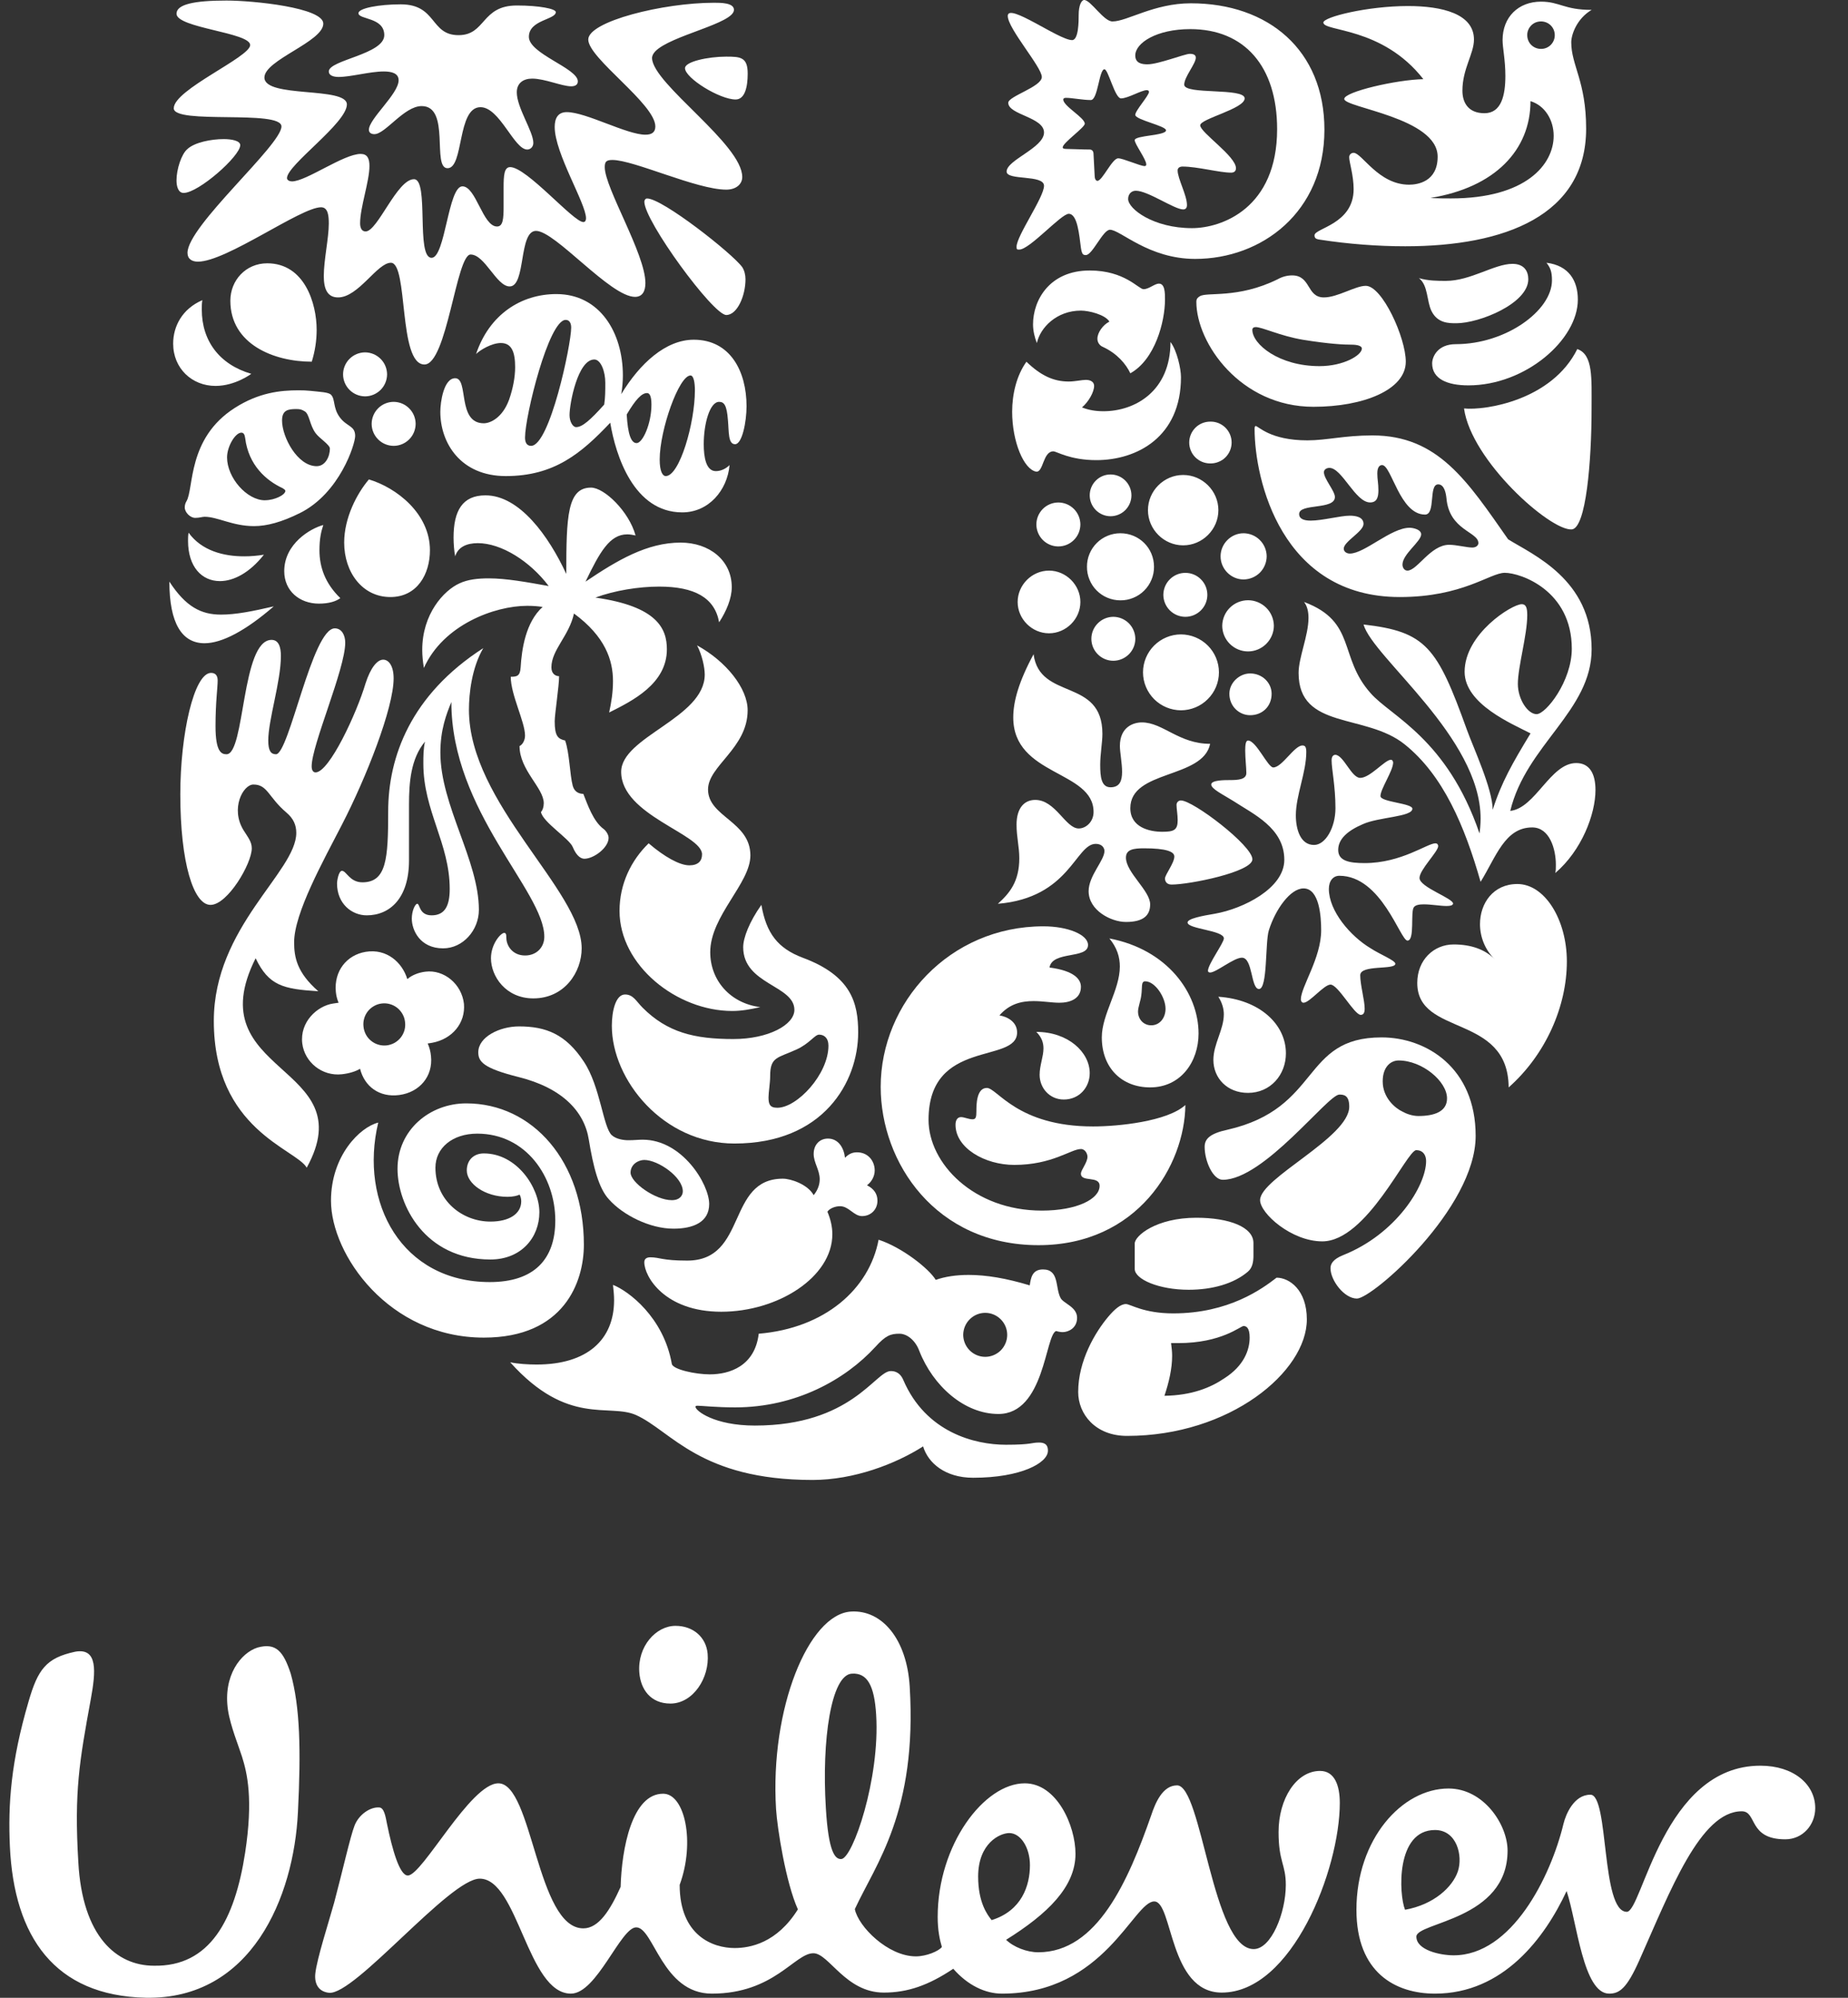
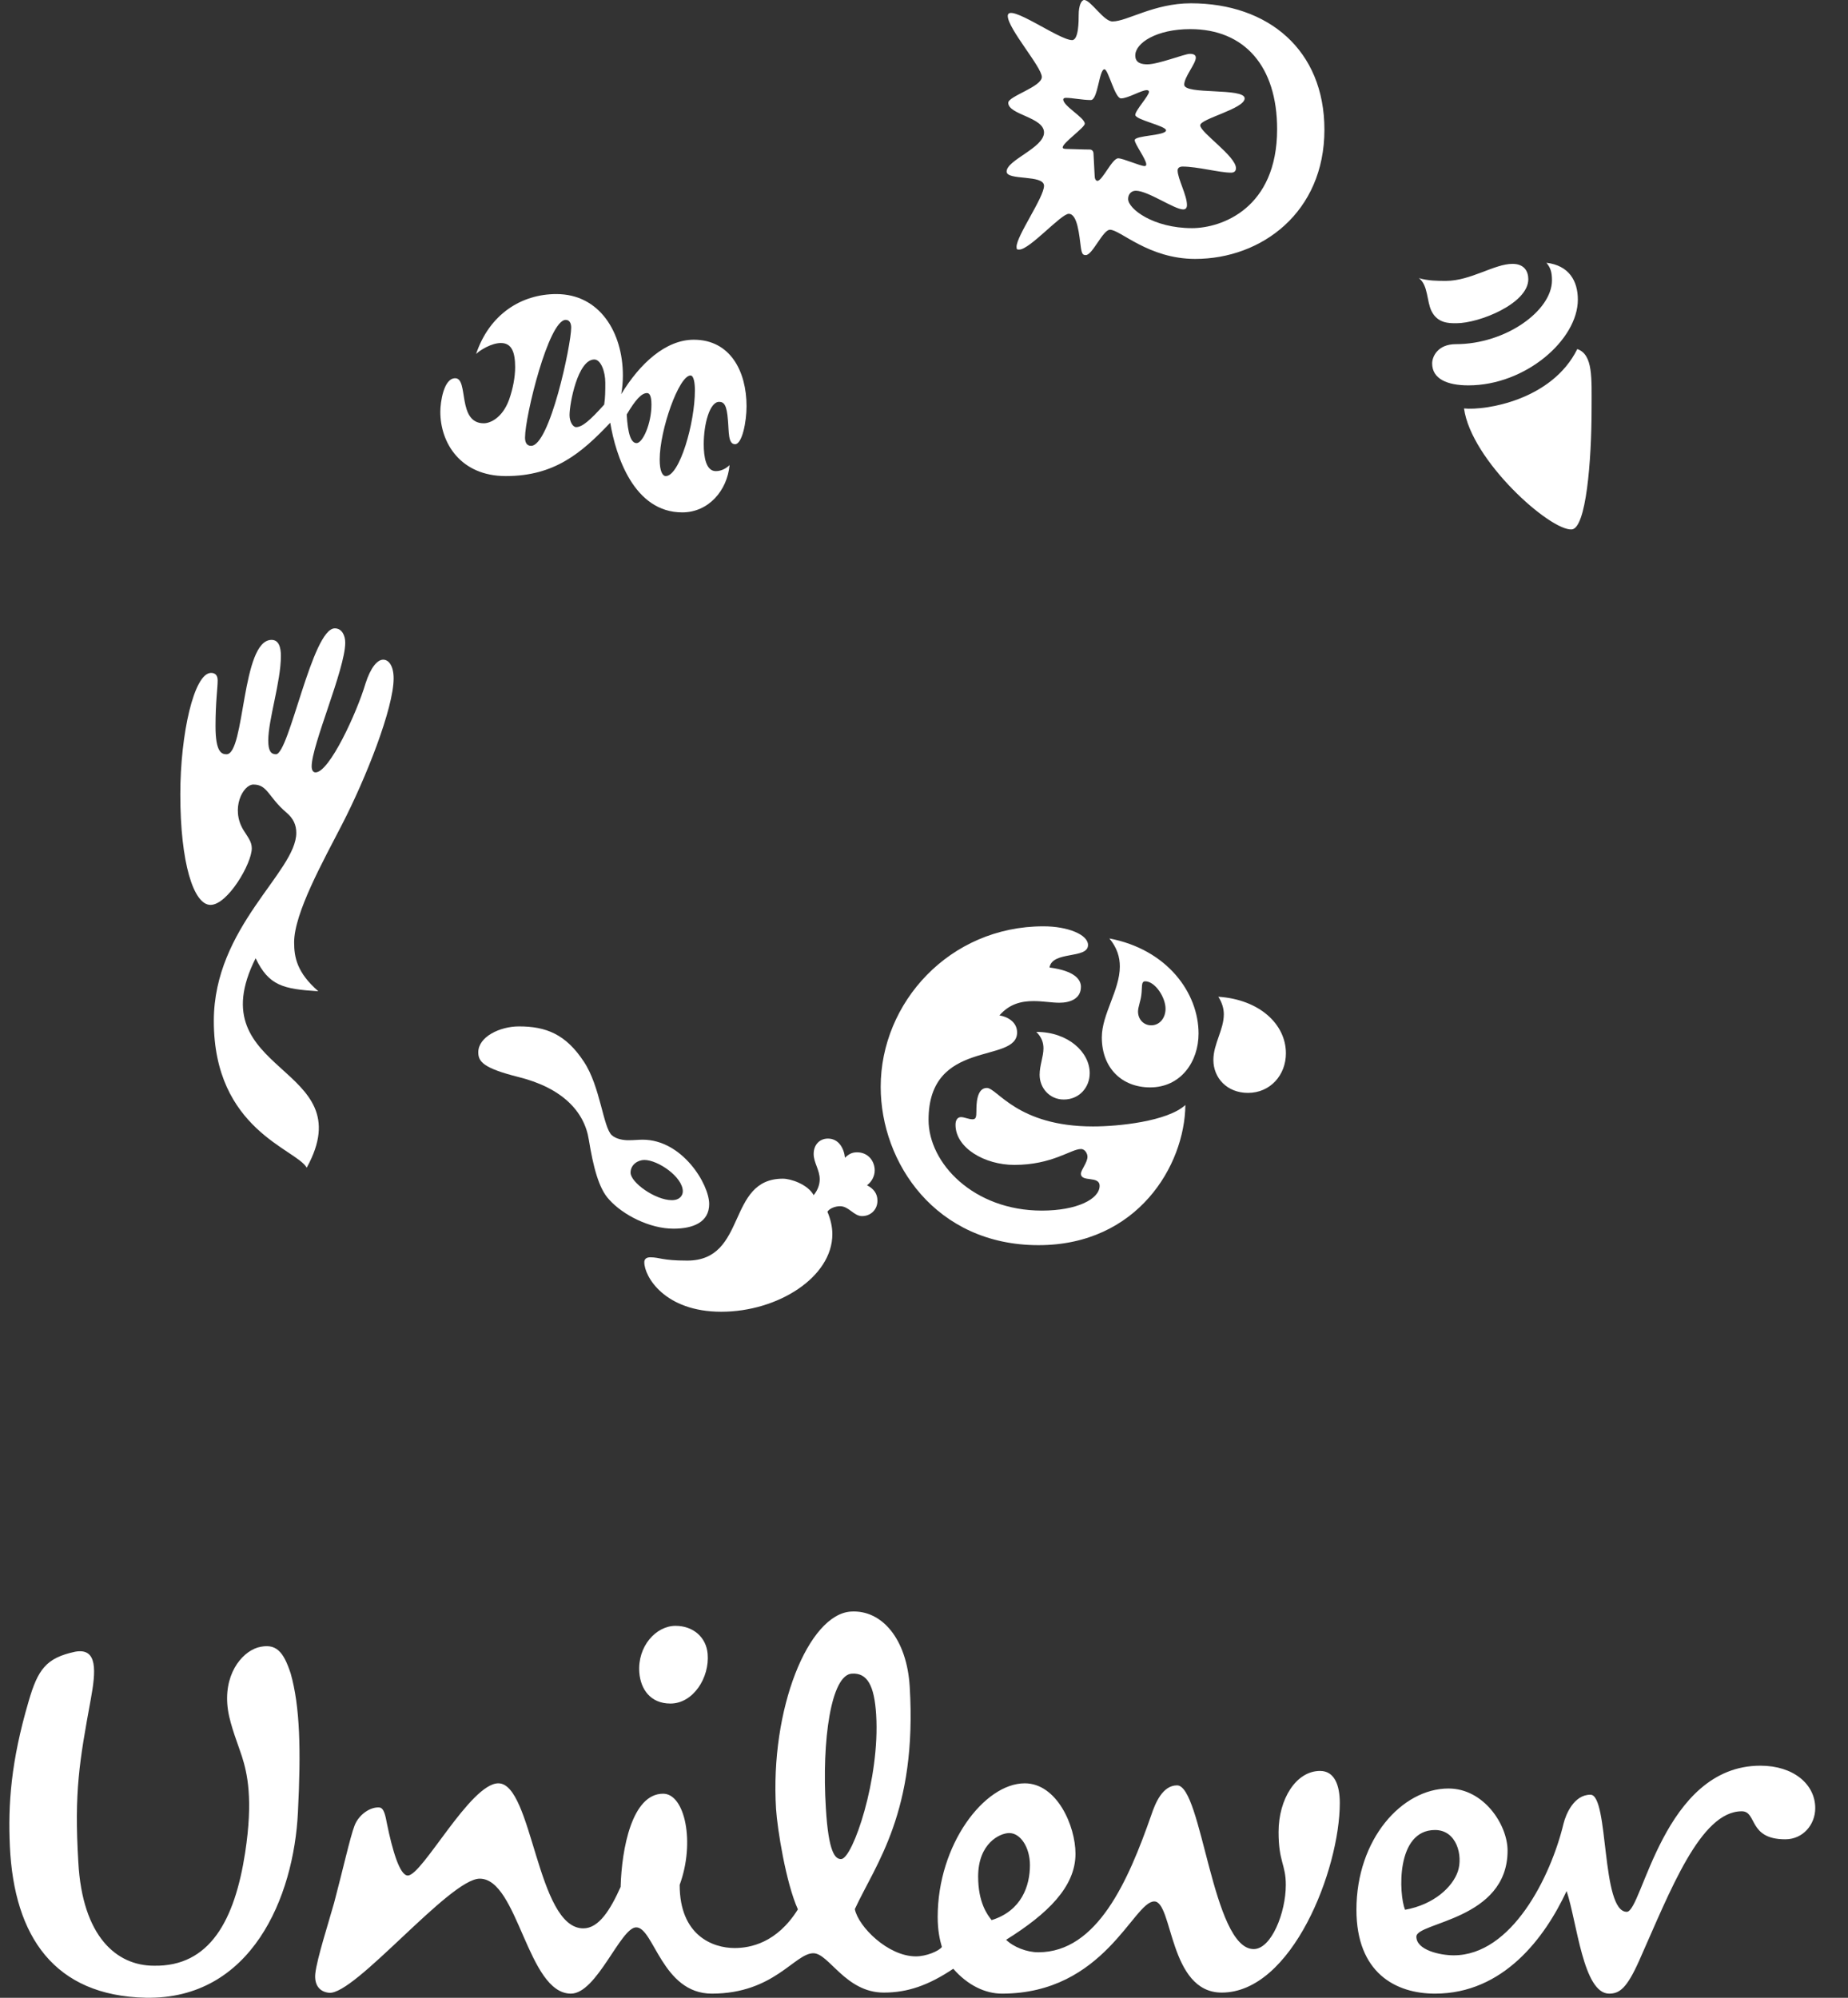
<svg xmlns="http://www.w3.org/2000/svg" width="37" height="40" viewBox="0 0 37 40" fill="none">
  <rect x="0" y="0" width="37" height="40" fill="#333333" stroke="none" />
  <path d="M14.708 39.004C15.019 39.004 15.554 38.904 15.975 38.23C15.734 37.695 15.563 36.615 15.538 36.222C15.414 34.211 16.189 32.319 17.038 32.267C17.659 32.229 18.157 32.818 18.214 33.771C18.366 36.277 17.532 37.323 17.115 38.225C17.185 38.575 17.778 39.171 18.338 39.171C18.545 39.171 18.795 39.067 18.858 38.983C18.816 38.839 18.774 38.652 18.774 38.382C18.774 36.93 19.708 35.706 20.517 35.706C21.16 35.706 21.533 36.556 21.533 37.117C21.533 37.78 20.973 38.321 20.144 38.839C20.29 38.983 20.558 39.089 20.787 39.089C21.97 39.089 22.59 37.657 23.048 36.349C23.131 36.099 23.277 35.747 23.567 35.747C24.065 35.747 24.273 39.025 25.101 39.025C25.454 39.025 25.744 38.298 25.744 37.739C25.744 37.325 25.599 37.283 25.599 36.681C25.599 36.018 25.952 35.458 26.43 35.458C26.72 35.458 26.825 35.747 26.825 36.099C26.825 37.427 25.87 39.896 24.461 39.896C23.401 39.896 23.484 38.071 23.11 38.071C22.694 38.071 22.113 39.917 20.061 39.917C19.727 39.917 19.376 39.751 19.086 39.419C18.588 39.752 18.172 39.896 17.695 39.896C16.928 39.896 16.596 39.108 16.285 39.108C15.911 39.108 15.498 39.917 14.252 39.917C13.256 39.917 13.09 38.59 12.738 38.59C12.426 38.59 11.95 39.917 11.431 39.917C10.559 39.917 10.373 37.615 9.605 37.615C9.003 37.615 7.102 39.953 6.587 39.9C6.379 39.878 6.292 39.723 6.313 39.516C6.342 39.229 6.589 38.461 6.69 38.097C6.858 37.466 7.012 36.775 7.098 36.554C7.183 36.332 7.414 36.173 7.598 36.19C7.692 36.199 7.72 36.373 7.748 36.516C7.853 37.029 8 37.552 8.165 37.552C8.456 37.552 9.418 35.706 9.978 35.706C10.664 35.706 10.746 38.61 11.679 38.61C11.991 38.61 12.22 38.238 12.426 37.78C12.447 37.011 12.655 35.914 13.277 35.914C13.713 35.914 13.921 36.888 13.608 37.739C13.608 38.755 14.272 39.004 14.708 39.004M31.304 36.515C31.047 37.582 30.267 39.15 29.104 39.15C28.835 39.15 28.358 39.046 28.358 38.776C28.358 38.485 30.184 38.445 30.184 37.054C30.184 36.536 29.708 35.81 29.002 35.81C28.068 35.81 27.158 36.827 27.158 38.237C27.158 39.502 27.944 39.917 28.731 39.917C30.102 39.917 30.931 38.796 31.366 37.863C31.575 38.485 31.697 39.917 32.218 39.917C32.424 39.917 32.571 39.813 32.82 39.254C33.44 37.863 34.043 36.266 34.873 36.266C35.184 36.266 34.998 36.827 35.744 36.827C36.096 36.827 36.344 36.536 36.344 36.203C36.344 35.725 35.909 35.353 35.246 35.353C33.296 35.353 32.882 38.279 32.571 38.279C32.051 38.279 32.218 35.934 31.843 35.934C31.511 35.934 31.349 36.33 31.304 36.515ZM17.542 34.331C17.506 33.751 17.366 33.49 17.055 33.51C16.641 33.535 16.45 34.836 16.535 36.202C16.588 37.093 16.721 37.23 16.845 37.222C17.073 37.209 17.622 35.615 17.542 34.331M14.168 33.112C14.139 32.78 13.878 32.553 13.525 32.553C13.132 32.553 12.761 32.966 12.8 33.486C12.826 33.827 13.028 34.109 13.423 34.109C13.879 34.109 14.21 33.59 14.168 33.112ZM20.621 37.344C20.621 36.992 20.434 36.702 20.207 36.702C20.018 36.702 19.584 36.908 19.584 37.573C19.584 38.093 19.769 38.34 19.854 38.445C20.454 38.258 20.621 37.759 20.621 37.344ZM28.731 36.641C29.168 36.641 29.293 37.157 29.189 37.469C29.084 37.78 28.712 38.134 28.131 38.238C28.006 37.926 27.944 36.641 28.731 36.641ZM4.844 35.168C4.785 34.979 4.612 34.555 4.565 34.242C4.461 33.549 4.824 33.093 5.156 32.988C5.53 32.884 5.676 33.071 5.82 33.507C6.007 34.171 6.028 35.041 5.965 36.286C5.883 37.988 5.032 40.042 2.916 39.999C1.09 39.959 0.282 38.776 0.198 36.971C0.159 36.121 0.219 35.271 0.572 34.068C0.758 33.424 0.925 33.195 1.505 33.071C1.961 32.988 1.92 33.464 1.817 34.026C1.589 35.271 1.484 35.872 1.568 37.283C1.649 38.776 2.335 39.358 3.082 39.358C4.202 39.379 4.7 38.445 4.908 37.096C5.073 36.018 4.949 35.499 4.844 35.168ZM29.312 8.178C29.456 9.224 31.04 10.633 31.47 10.6C31.756 10.575 31.866 9.235 31.866 8.178C31.866 7.573 31.899 7.099 31.58 6.989C31.073 8.013 29.742 8.222 29.312 8.178ZM29.4 7.716C30.544 7.716 31.591 6.802 31.591 5.999C31.591 5.624 31.414 5.316 30.963 5.261C31.04 5.36 31.073 5.437 31.073 5.613C31.073 6.219 30.15 6.891 29.147 6.891C28.784 6.891 28.674 7.143 28.674 7.276C28.674 7.584 28.971 7.716 29.4 7.716ZM29.158 6.472C29.004 6.472 28.784 6.472 28.662 6.23C28.563 6.032 28.596 5.712 28.409 5.569C28.596 5.624 28.794 5.624 28.949 5.624C29.445 5.624 29.919 5.283 30.282 5.283C30.522 5.283 30.599 5.437 30.599 5.591C30.599 6.076 29.621 6.472 29.158 6.472ZM4.535 15.102C4.908 15.102 4.831 12.812 5.437 12.812C5.58 12.812 5.624 12.956 5.624 13.132C5.624 13.649 5.371 14.409 5.371 14.827C5.371 15.036 5.426 15.102 5.525 15.102C5.789 15.102 6.251 12.581 6.703 12.581C6.846 12.581 6.912 12.724 6.912 12.868C6.912 13.396 6.24 14.915 6.24 15.344C6.24 15.41 6.263 15.465 6.318 15.465C6.593 15.465 7.143 14.277 7.319 13.682C7.418 13.374 7.551 13.208 7.672 13.208C7.782 13.208 7.881 13.33 7.881 13.583C7.881 14.177 7.33 15.575 6.846 16.512C6.472 17.238 5.889 18.283 5.889 18.867C5.889 19.164 5.943 19.472 6.373 19.847C5.668 19.803 5.382 19.736 5.118 19.186C3.94 21.531 7.286 21.299 6.141 23.38C5.932 23.006 4.281 22.621 4.281 20.441C4.281 18.558 5.932 17.458 5.932 16.676C5.932 16.523 5.878 16.39 5.734 16.269C5.371 15.96 5.359 15.708 5.074 15.708C4.864 15.708 4.611 16.192 4.875 16.621C4.964 16.765 5.041 16.852 5.041 16.985C5.041 17.293 4.556 18.118 4.215 18.118C3.874 18.118 3.61 17.271 3.61 15.905C3.61 14.695 3.885 13.473 4.226 13.473C4.325 13.473 4.358 13.539 4.358 13.627C4.358 13.77 4.315 14.056 4.315 14.54C4.315 15.058 4.435 15.102 4.535 15.102Z" fill="white" />
-   <path d="M7.342 18.327C7.805 18.327 8.189 17.986 8.189 17.227V16.104C8.189 15.675 8.223 15.19 8.509 14.849C8.476 14.992 8.476 15.146 8.476 15.289C8.476 16.236 9.004 16.886 9.004 17.799C9.004 18.14 8.905 18.327 8.642 18.327C8.388 18.327 8.41 18.096 8.355 18.096C8.311 18.096 8.245 18.239 8.245 18.393C8.245 18.625 8.41 18.988 8.872 18.988C9.269 18.988 9.588 18.625 9.588 18.217C9.588 17.227 8.817 16.126 8.817 15.069C8.817 14.607 8.938 14.298 9.037 14.056C9.037 16.247 10.898 17.843 10.898 18.756C10.898 18.966 10.744 19.131 10.513 19.131C10.259 19.131 10.138 18.932 10.138 18.778C10.138 18.701 10.127 18.679 10.094 18.679C10.028 18.679 9.83 18.899 9.83 19.186C9.83 19.549 10.127 19.99 10.678 19.99C11.305 19.99 11.646 19.461 11.646 18.988C11.646 17.832 9.389 16.082 9.389 14.21C9.389 13.891 9.444 13.374 9.676 12.977C8.222 13.913 7.772 15.157 7.772 16.247C7.772 17.194 7.739 17.666 7.255 17.666C7.001 17.666 6.935 17.436 6.847 17.436C6.78 17.436 6.748 17.634 6.748 17.689C6.748 18.096 7.045 18.327 7.342 18.327ZM26.419 7.331C26.904 7.331 27.267 7.111 27.267 6.978C27.267 6.935 27.201 6.901 27.058 6.901C26.915 6.901 26.628 6.89 26.088 6.803C25.625 6.725 25.273 6.549 25.14 6.549C25.097 6.549 25.074 6.571 25.074 6.604C25.074 6.89 25.604 7.331 26.419 7.331ZM24.02 5.933C24.159 5.839 24.779 5.988 25.582 5.591C25.669 5.542 25.767 5.515 25.868 5.514C26.254 5.514 26.154 5.955 26.507 5.955C26.782 5.955 27.135 5.723 27.345 5.723C27.673 5.723 28.146 6.758 28.146 7.242C28.146 7.804 27.3 8.145 26.298 8.145C24.835 8.145 23.953 6.869 23.953 6.043C23.953 5.977 23.986 5.955 24.02 5.933ZM7.573 22.477C7.21 22.565 6.627 23.137 6.627 24.041C6.627 25.119 7.783 26.782 9.687 26.782C11.293 26.782 11.69 25.67 11.69 24.921C11.69 23.259 10.667 22.092 9.335 22.092C8.608 22.092 7.959 22.621 7.959 23.402C7.959 24.129 8.509 25.218 9.819 25.218C10.436 25.218 10.799 24.778 10.799 24.272C10.799 23.776 10.347 23.094 9.687 23.094C9.488 23.094 9.346 23.225 9.346 23.435C9.346 23.699 9.709 23.963 10.16 23.963C10.27 23.963 10.358 23.942 10.403 23.919C10.424 23.953 10.436 24.008 10.436 24.052C10.436 24.305 10.193 24.459 9.819 24.459C9.258 24.459 8.718 24.041 8.718 23.379C8.718 22.984 9.059 22.698 9.555 22.698C10.535 22.698 11.118 23.567 11.118 24.437C11.118 25.218 10.689 25.67 9.808 25.67C8.047 25.67 7.188 24.085 7.573 22.477ZM19.285 26.727C19.286 26.843 19.332 26.955 19.415 27.038C19.497 27.12 19.609 27.167 19.726 27.167C19.842 27.167 19.954 27.12 20.037 27.038C20.119 26.955 20.166 26.843 20.166 26.727C20.166 26.61 20.119 26.498 20.037 26.416C19.954 26.333 19.842 26.286 19.726 26.286C19.609 26.286 19.497 26.333 19.415 26.416C19.332 26.498 19.286 26.61 19.285 26.727M20.139 28.927C20.666 28.927 20.639 28.883 20.805 28.883C20.97 28.883 20.981 28.982 20.981 29.048C20.981 29.291 20.441 29.588 19.484 29.588C18.922 29.588 18.581 29.291 18.482 28.96C17.932 29.312 17.095 29.632 16.269 29.632C14.013 29.632 13.441 28.651 12.736 28.333C12.196 28.091 11.371 28.565 10.215 27.276C10.369 27.309 10.579 27.321 10.744 27.321C11.756 27.321 12.295 26.826 12.295 26.032C12.295 25.933 12.284 25.825 12.273 25.726C12.582 25.847 13.287 26.374 13.451 27.309C13.474 27.42 13.925 27.518 14.211 27.518C14.607 27.518 15.114 27.353 15.191 26.704C16.512 26.594 17.404 25.813 17.591 24.822C18.064 24.976 18.603 25.405 18.735 25.626C18.922 25.56 19.142 25.527 19.395 25.527C19.747 25.527 20.144 25.593 20.617 25.736C20.639 25.593 20.662 25.417 20.882 25.417C21.212 25.417 21.124 25.78 21.234 25.988C21.289 26.098 21.565 26.165 21.565 26.385C21.565 26.594 21.388 26.672 21.278 26.672C21.234 26.672 21.179 26.661 21.145 26.65C20.926 26.727 20.915 28.311 19.99 28.311C19.308 28.311 18.68 27.75 18.405 27.046C18.327 26.837 18.163 26.704 18.008 26.704C17.833 26.704 17.733 26.738 17.525 26.969C16.93 27.618 15.939 28.179 14.718 28.179C14.343 28.179 14.046 28.146 13.969 28.146C13.925 28.146 13.925 28.157 13.925 28.168C13.925 28.245 14.299 28.543 15.114 28.543C17.051 28.543 17.525 27.452 17.833 27.452C17.877 27.452 18.009 27.452 18.085 27.629C18.537 28.684 19.522 28.927 20.139 28.927ZM26.816 21.916C26.584 21.916 25.306 23.622 24.482 23.622C24.284 23.622 24.119 23.247 24.119 22.962C24.119 22.808 24.217 22.698 24.571 22.621C26.463 22.191 26.044 20.771 27.662 20.771C28.553 20.771 29.545 21.376 29.545 22.742C29.545 24.195 27.477 26 27.168 26C26.914 26 26.639 25.637 26.639 25.394C26.639 25.318 26.673 25.218 26.893 25.13C27.948 24.711 28.553 23.743 28.553 23.247C28.553 23.137 28.498 23.029 28.355 23.029C28.168 23.029 27.366 24.855 26.474 24.855C25.857 24.855 25.229 24.294 25.229 24.029C25.229 23.589 27.014 22.775 27.014 22.158C27.014 21.926 26.904 21.916 26.816 21.916M28.003 21.233C27.849 21.233 27.684 21.355 27.684 21.652C27.684 21.982 27.937 22.191 28.08 22.257C28.157 22.301 28.279 22.345 28.398 22.345C28.718 22.345 28.972 22.257 28.972 21.992C28.972 21.652 28.476 21.233 28.003 21.233ZM7.441 8.486C7.441 8.603 7.488 8.715 7.571 8.798C7.653 8.88 7.765 8.927 7.882 8.927C7.999 8.927 8.11 8.88 8.193 8.797C8.275 8.715 8.321 8.603 8.322 8.486C8.321 8.37 8.275 8.258 8.192 8.176C8.11 8.093 7.999 8.047 7.882 8.046C7.765 8.046 7.653 8.093 7.571 8.175C7.488 8.258 7.442 8.37 7.441 8.486ZM6.869 7.496C6.869 7.612 6.916 7.724 6.998 7.806C7.081 7.889 7.192 7.935 7.309 7.936C7.426 7.936 7.537 7.889 7.62 7.807C7.703 7.724 7.749 7.612 7.75 7.496C7.749 7.379 7.703 7.267 7.62 7.185C7.537 7.102 7.426 7.056 7.309 7.055C7.192 7.056 7.081 7.102 6.998 7.185C6.916 7.267 6.869 7.379 6.869 7.496ZM6.473 10.512C6.219 10.578 5.691 10.886 5.691 11.436C5.691 11.833 5.999 12.086 6.385 12.086C6.583 12.086 6.726 12.042 6.814 11.976C6.506 11.679 6.396 11.348 6.396 11.018C6.396 10.787 6.429 10.644 6.473 10.512ZM3.776 10.666C3.765 10.721 3.765 10.776 3.765 10.831C3.765 11.348 4.04 11.635 4.403 11.635C4.678 11.635 4.998 11.469 5.284 11.106C5.153 11.128 5.02 11.139 4.887 11.139C4.48 11.139 4.04 11.03 3.776 10.666ZM3.391 11.645C3.391 12.482 3.644 12.879 4.095 12.879C4.447 12.879 4.921 12.625 5.481 12.141C5.052 12.24 4.722 12.306 4.425 12.306C4.029 12.306 3.721 12.152 3.391 11.645ZM6.242 7.242C6.306 7.036 6.34 6.821 6.34 6.604C6.34 6.076 6.098 5.272 5.35 5.272C4.921 5.272 4.612 5.613 4.612 6.021C4.612 6.891 5.482 7.242 6.242 7.242ZM5.305 10.017C4.942 10.017 4.546 9.565 4.546 9.158C4.546 8.938 4.711 8.663 4.832 8.663C4.876 8.663 4.899 8.696 4.909 8.773C4.976 9.312 5.327 9.621 5.658 9.774C5.691 9.796 5.713 9.807 5.713 9.83C5.713 9.906 5.504 10.016 5.305 10.016M6.319 8.673C6.395 8.777 6.605 8.905 6.605 8.982C6.605 9.136 6.517 9.334 6.34 9.334C5.955 9.334 5.647 8.751 5.647 8.42C5.647 8.211 5.768 8.19 5.933 8.19C6.01 8.19 6.043 8.201 6.098 8.234C6.197 8.288 6.197 8.509 6.319 8.673ZM3.732 10.039C3.711 10.073 3.699 10.116 3.699 10.16C3.699 10.259 3.809 10.369 3.908 10.369C3.996 10.369 4.051 10.347 4.095 10.347C4.359 10.347 4.656 10.534 5.086 10.534C5.338 10.534 5.636 10.457 6.01 10.27C6.802 9.873 7.111 8.894 7.111 8.729C7.111 8.519 6.943 8.547 6.802 8.354C6.662 8.163 6.716 7.992 6.627 7.903C6.575 7.852 6.418 7.848 6.219 7.826C6.139 7.818 6.058 7.814 5.977 7.815C5.614 7.815 5.183 7.859 4.7 8.168C3.745 8.777 3.886 9.786 3.732 10.039ZM7.386 9.599C7.144 9.884 6.891 10.369 6.891 10.864C6.891 11.458 7.255 11.954 7.816 11.954C8.355 11.954 8.608 11.492 8.608 11.018C8.608 10.281 7.937 9.764 7.386 9.599ZM5.031 7.485C5.031 7.485 4.711 7.727 4.315 7.727C3.842 7.727 3.467 7.375 3.467 6.88C3.467 6.538 3.644 6.186 4.051 6.01C4.04 6.076 4.04 6.131 4.04 6.197C4.04 6.824 4.392 7.298 5.031 7.485ZM24.438 11.139C24.438 11.393 24.648 11.602 24.898 11.602C25.02 11.601 25.138 11.552 25.225 11.466C25.311 11.379 25.36 11.261 25.361 11.139C25.36 11.017 25.311 10.899 25.224 10.813C25.138 10.726 25.02 10.678 24.898 10.677C24.648 10.677 24.438 10.886 24.438 11.139ZM24.471 12.526C24.471 12.663 24.525 12.794 24.622 12.891C24.719 12.988 24.851 13.043 24.988 13.043C25.125 13.043 25.256 12.988 25.353 12.891C25.45 12.794 25.505 12.663 25.505 12.526C25.502 12.39 25.447 12.261 25.35 12.166C25.253 12.072 25.123 12.018 24.988 12.018C24.852 12.018 24.722 12.072 24.626 12.166C24.529 12.261 24.474 12.39 24.471 12.526ZM22.885 13.462C22.885 13.663 22.966 13.856 23.108 13.999C23.251 14.141 23.444 14.221 23.645 14.222C23.847 14.221 24.04 14.141 24.182 13.998C24.325 13.856 24.405 13.663 24.405 13.462C24.405 13.26 24.324 13.067 24.182 12.925C24.04 12.783 23.846 12.703 23.645 12.702C23.444 12.702 23.251 12.783 23.108 12.925C22.966 13.067 22.885 13.26 22.885 13.462ZM23.292 11.91C23.293 12.027 23.339 12.139 23.422 12.221C23.504 12.303 23.616 12.35 23.733 12.35C23.85 12.35 23.962 12.303 24.044 12.221C24.127 12.138 24.173 12.027 24.173 11.91C24.173 11.793 24.127 11.681 24.044 11.599C23.962 11.516 23.85 11.47 23.733 11.47C23.616 11.47 23.505 11.516 23.422 11.599C23.339 11.681 23.293 11.793 23.292 11.91ZM21.851 12.79C21.851 12.907 21.897 13.018 21.98 13.101C22.062 13.183 22.173 13.23 22.289 13.23C22.532 13.23 22.731 13.033 22.731 12.79C22.73 12.674 22.683 12.562 22.601 12.479C22.518 12.397 22.406 12.35 22.289 12.35C22.173 12.351 22.061 12.398 21.98 12.48C21.897 12.563 21.851 12.674 21.851 12.79ZM22.984 10.215C22.984 10.6 23.303 10.919 23.689 10.919C24.075 10.919 24.394 10.6 24.394 10.215C24.394 9.829 24.075 9.51 23.689 9.51C23.303 9.51 22.984 9.829 22.984 10.215ZM23.81 8.861C23.81 8.916 23.821 8.97 23.842 9.021C23.863 9.072 23.894 9.118 23.933 9.157C23.971 9.195 24.018 9.226 24.068 9.247C24.119 9.268 24.174 9.279 24.229 9.279C24.285 9.28 24.34 9.271 24.392 9.25C24.445 9.23 24.492 9.2 24.532 9.161C24.572 9.122 24.604 9.075 24.626 9.023C24.648 8.972 24.659 8.916 24.659 8.86C24.659 8.804 24.648 8.749 24.626 8.697C24.604 8.646 24.572 8.599 24.532 8.56C24.492 8.521 24.445 8.491 24.392 8.47C24.34 8.45 24.285 8.44 24.229 8.442C24.174 8.442 24.119 8.453 24.068 8.474C24.018 8.495 23.971 8.526 23.933 8.565C23.894 8.604 23.863 8.65 23.842 8.701C23.821 8.751 23.81 8.806 23.81 8.861ZM21.818 9.918C21.818 10.028 21.862 10.134 21.94 10.213C22.018 10.291 22.124 10.336 22.235 10.336C22.345 10.336 22.452 10.292 22.53 10.214C22.609 10.135 22.653 10.029 22.653 9.918C22.653 9.807 22.609 9.701 22.53 9.622C22.452 9.544 22.345 9.5 22.235 9.5C22.124 9.5 22.018 9.544 21.94 9.623C21.862 9.701 21.818 9.807 21.818 9.918ZM21.763 11.348C21.762 11.436 21.779 11.524 21.813 11.605C21.846 11.687 21.895 11.761 21.958 11.824C22.02 11.886 22.094 11.936 22.175 11.969C22.257 12.003 22.344 12.02 22.432 12.02C22.521 12.021 22.608 12.004 22.69 11.97C22.772 11.937 22.847 11.887 22.909 11.825C22.972 11.762 23.021 11.688 23.055 11.606C23.089 11.524 23.106 11.437 23.105 11.348C23.105 10.974 22.807 10.677 22.432 10.677C22.344 10.677 22.257 10.694 22.175 10.728C22.094 10.761 22.02 10.811 21.958 10.873C21.896 10.935 21.846 11.01 21.813 11.091C21.779 11.173 21.762 11.26 21.763 11.348ZM20.375 12.053C20.375 12.395 20.661 12.68 21.003 12.68C21.344 12.68 21.631 12.395 21.631 12.053C21.631 11.712 21.344 11.425 21.003 11.425C20.661 11.425 20.375 11.712 20.375 12.053ZM20.75 10.501C20.75 10.617 20.797 10.729 20.879 10.812C20.961 10.894 21.073 10.941 21.189 10.941C21.306 10.941 21.418 10.895 21.501 10.812C21.584 10.73 21.63 10.618 21.631 10.501C21.63 10.384 21.584 10.273 21.501 10.19C21.418 10.107 21.306 10.061 21.189 10.061C21.073 10.061 20.961 10.108 20.879 10.19C20.797 10.273 20.75 10.384 20.75 10.501ZM24.614 13.891C24.614 13.671 24.813 13.484 25.03 13.484C25.273 13.484 25.46 13.671 25.46 13.891C25.46 14.145 25.273 14.32 25.03 14.32C24.813 14.32 24.614 14.145 24.614 13.891ZM24.898 26.55C24.953 26.55 25.02 26.583 25.02 26.782C25.02 27.024 24.91 27.343 24.515 27.596C24.24 27.783 23.865 27.938 23.314 27.947C23.402 27.684 23.468 27.408 23.468 27.145C23.468 27.057 23.458 26.991 23.447 26.892H23.59C24.46 26.892 24.835 26.55 24.898 26.55ZM24.986 25.46C25.076 25.385 25.096 25.263 25.096 25.141V24.888C25.096 24.569 24.614 24.382 23.953 24.382C23.149 24.382 22.719 24.744 22.719 24.899V25.406C22.719 25.615 23.204 25.824 23.799 25.824C24.273 25.824 24.703 25.703 24.987 25.46M25.559 25.582C25.273 25.803 24.604 26.297 23.49 26.297C22.896 26.297 22.631 26.11 22.543 26.11C22.433 26.11 22.311 26.22 22.19 26.363C21.929 26.672 21.587 27.244 21.587 27.871C21.587 28.311 21.929 28.75 22.565 28.75C24.625 28.75 26.165 27.463 26.165 26.418C26.165 25.824 25.813 25.582 25.559 25.582M25.945 16.324C25.945 16.599 26.033 16.918 26.309 16.918C26.54 16.918 26.738 16.567 26.738 16.181C26.738 15.741 26.661 15.399 26.661 15.223C26.661 15.146 26.694 15.113 26.738 15.113C26.904 15.124 27.058 15.575 27.234 15.575C27.433 15.575 27.728 15.212 27.849 15.212C27.882 15.212 27.893 15.256 27.893 15.267C27.893 15.432 27.639 15.796 27.639 15.939C27.639 16.06 28.278 16.082 28.278 16.192C28.278 16.357 27.609 16.357 27.29 16.5C26.981 16.632 26.793 16.798 26.793 17.018C26.793 17.238 27.014 17.281 27.323 17.281C28.058 17.281 28.576 16.885 28.74 16.885C28.773 16.885 28.795 16.908 28.795 16.941C28.795 17.051 28.421 17.414 28.421 17.579C28.421 17.766 29.104 17.986 29.093 18.096C29.082 18.129 29.038 18.14 28.961 18.14C28.839 18.14 28.652 18.107 28.509 18.107C28.421 18.107 28.344 18.118 28.31 18.162C28.234 18.25 28.332 18.833 28.18 18.833C28.036 18.833 27.661 17.535 26.816 17.535C26.694 17.535 26.606 17.634 26.606 17.799C26.606 18.239 27.036 18.745 27.444 18.988C27.628 19.109 27.937 19.23 27.937 19.296C27.937 19.428 27.234 19.307 27.234 19.527C27.234 19.725 27.323 20.023 27.323 20.199C27.323 20.254 27.311 20.32 27.245 20.32C27.113 20.32 26.793 19.714 26.639 19.714C26.507 19.714 26.221 20.077 26.099 20.077C26.066 20.077 26.045 20.044 26.045 20.012C26.045 19.758 26.452 19.186 26.452 18.625C26.452 18.36 26.419 17.788 26.099 17.788C25.835 17.788 25.537 18.206 25.405 18.625C25.328 18.866 25.383 19.802 25.207 19.802C25.042 19.802 25.085 19.175 24.865 19.175C24.702 19.175 24.35 19.472 24.229 19.472C24.207 19.472 24.185 19.461 24.185 19.439C24.185 19.307 24.504 18.878 24.504 18.789C24.504 18.625 23.777 18.603 23.777 18.47C23.777 18.394 24.063 18.338 24.328 18.294C24.888 18.195 25.714 17.788 25.714 17.216C25.714 16.578 25.096 16.302 24.692 16.037C24.482 15.906 24.251 15.796 24.251 15.708C24.251 15.619 24.515 15.619 24.626 15.619C24.79 15.619 24.954 15.608 24.954 15.477C24.954 15.377 24.931 15.18 24.931 15.025C24.931 14.915 24.942 14.827 24.987 14.827C25.152 14.827 25.383 15.366 25.493 15.366C25.67 15.366 25.912 14.926 26.078 14.926C26.132 14.926 26.154 14.959 26.154 15.058C26.154 15.465 25.945 15.927 25.945 16.324ZM20.694 13.099C20.816 14.034 22.072 13.561 22.072 14.695C22.072 14.86 22.028 15.103 22.028 15.311C22.028 15.554 22.049 15.763 22.235 15.763C22.421 15.763 22.466 15.631 22.466 15.454C22.466 15.278 22.422 15.058 22.422 14.937C22.422 14.552 22.697 14.464 22.862 14.464C23.282 14.464 23.601 14.893 24.229 14.893C24.085 15.598 22.631 15.41 22.631 16.181C22.631 16.567 23.017 16.654 23.27 16.654C23.502 16.654 23.579 16.621 23.579 16.423C23.579 16.313 23.556 16.192 23.556 16.115C23.556 16.103 23.558 16.092 23.563 16.081C23.567 16.07 23.574 16.06 23.582 16.052C23.59 16.044 23.6 16.037 23.611 16.033C23.622 16.029 23.634 16.026 23.645 16.027C23.888 16.027 25.075 16.93 25.075 17.205C25.075 17.457 23.821 17.711 23.457 17.711C23.348 17.711 23.325 17.634 23.325 17.59C23.325 17.513 23.512 17.281 23.512 17.149C23.512 17.051 23.348 16.985 22.906 16.985C22.697 16.985 22.543 17.006 22.543 17.172C22.543 17.469 23.028 17.832 23.028 18.107C23.028 18.327 22.895 18.46 22.543 18.46C22.245 18.46 21.796 18.228 21.796 17.843C21.796 17.535 22.113 17.227 22.113 17.04C22.113 16.985 22.072 16.896 21.939 16.896C21.532 16.896 21.421 17.975 19.979 18.096C20.21 17.887 20.408 17.656 20.408 17.183C20.408 16.952 20.353 16.764 20.353 16.511C20.353 16.181 20.507 16.016 20.727 16.016C21.135 16.016 21.333 16.588 21.598 16.588C21.741 16.588 21.895 16.456 21.895 16.258C21.895 15.421 20.287 15.542 20.287 14.365C20.287 14.045 20.397 13.649 20.694 13.099Z" fill="white" />
  <path d="M22.785 20.253C22.785 20.407 22.895 20.529 23.049 20.529C23.226 20.529 23.336 20.374 23.336 20.198C23.336 19.968 23.127 19.648 22.928 19.648C22.84 19.648 22.873 19.78 22.851 19.923C22.84 20.033 22.785 20.165 22.785 20.253M22.212 18.79C23.369 19.01 23.997 19.879 23.997 20.694C23.997 21.255 23.644 21.772 23.027 21.772C22.465 21.772 22.06 21.387 22.06 20.77C22.06 20.308 22.421 19.824 22.421 19.351C22.421 19.164 22.366 18.977 22.212 18.79ZM20.749 20.661C20.859 20.77 20.892 20.881 20.892 20.991C20.892 21.156 20.815 21.332 20.815 21.52C20.815 21.783 21.013 22.015 21.299 22.015C21.608 22.015 21.818 21.772 21.818 21.487C21.818 21.068 21.387 20.661 20.749 20.661ZM24.393 19.957C24.47 20.077 24.503 20.198 24.503 20.308C24.503 20.617 24.294 20.902 24.294 21.222C24.294 21.586 24.57 21.882 24.986 21.882C25.438 21.882 25.746 21.52 25.746 21.09C25.746 20.507 25.218 20.012 24.393 19.957ZM21.013 19.372C21.52 19.438 21.642 19.615 21.642 19.758C21.642 20 21.421 20.077 21.211 20.077C21.057 20.077 20.881 20.044 20.694 20.044C20.451 20.044 20.21 20.099 20.011 20.331C20.154 20.353 20.364 20.451 20.364 20.672C20.364 21.31 18.591 20.782 18.591 22.422C18.591 23.291 19.494 24.239 20.859 24.239C21.564 24.239 22.016 24.007 22.016 23.743C22.016 23.534 21.642 23.677 21.642 23.5C21.642 23.423 21.773 23.28 21.773 23.159C21.773 23.105 21.729 23.006 21.642 23.006C21.443 23.006 21.069 23.324 20.308 23.324C19.714 23.324 19.131 22.984 19.131 22.521C19.131 22.422 19.174 22.367 19.241 22.367C19.307 22.367 19.395 22.411 19.472 22.411C19.538 22.411 19.549 22.367 19.549 22.246C19.549 22.125 19.549 21.783 19.758 21.783C19.967 21.783 20.364 22.554 21.884 22.554C22.389 22.554 23.369 22.455 23.733 22.125C23.721 23.335 22.774 24.931 20.793 24.931C18.735 24.931 17.633 23.28 17.633 21.761C17.633 20.077 19.009 18.547 20.892 18.547C21.376 18.547 21.784 18.712 21.784 18.921C21.784 19.208 21.069 19.032 21.013 19.372ZM13.891 6.802C14.618 6.802 14.947 7.43 14.947 8.134C14.947 8.442 14.86 8.894 14.717 8.894C14.574 8.894 14.596 8.64 14.574 8.409C14.552 8.112 14.497 8.046 14.398 8.046C14.21 8.046 14.09 8.486 14.09 8.894C14.09 9.147 14.134 9.433 14.332 9.433C14.442 9.433 14.541 9.378 14.607 9.312C14.562 9.818 14.188 10.259 13.66 10.259C12.691 10.259 12.328 9.125 12.218 8.464C11.634 9.081 11.095 9.532 10.127 9.532C9.224 9.532 8.816 8.872 8.816 8.245C8.816 8.057 8.882 7.573 9.114 7.573C9.389 7.573 9.147 8.475 9.686 8.475C9.818 8.475 10.06 8.365 10.193 8.002C10.27 7.782 10.314 7.551 10.314 7.353C10.314 7.055 10.248 6.868 10.028 6.868C9.841 6.868 9.609 7.011 9.532 7.088C9.797 6.295 10.435 5.888 11.139 5.888C12.009 5.888 12.471 6.659 12.471 7.518C12.471 7.638 12.46 7.771 12.438 7.892C12.812 7.275 13.33 6.802 13.891 6.802ZM13.043 8.101C13.043 7.914 12.999 7.87 12.955 7.87C12.845 7.87 12.724 8.002 12.548 8.299C12.57 8.696 12.636 8.872 12.746 8.872C12.867 8.872 13.043 8.486 13.043 8.101ZM11.535 8.552C11.656 8.552 11.811 8.42 12.097 8.101C12.119 7.958 12.119 7.825 12.119 7.661C12.119 7.441 12.031 7.198 11.899 7.198C11.568 7.198 11.403 8.079 11.403 8.311C11.403 8.442 11.469 8.552 11.535 8.552ZM13.33 9.532C13.605 9.532 13.913 8.475 13.913 7.815C13.913 7.671 13.891 7.518 13.825 7.518C13.594 7.518 13.208 8.607 13.208 9.202C13.208 9.433 13.264 9.532 13.33 9.532ZM10.633 8.927C11.007 8.927 11.436 6.901 11.436 6.56C11.436 6.472 11.403 6.405 11.326 6.405C10.985 6.405 10.512 8.332 10.512 8.761C10.512 8.839 10.534 8.927 10.633 8.927Z" fill="white" />
-   <path d="M11.833 9.763C11.359 9.763 11.338 10.336 11.338 11.492C10.986 10.732 10.402 9.918 9.72 9.918C9.258 9.918 9.081 10.226 9.081 10.765C9.081 10.875 9.092 11.041 9.114 11.139C9.169 10.952 9.346 10.875 9.566 10.875C10.039 10.875 10.612 11.238 10.986 11.734C10.556 11.657 10.138 11.58 9.786 11.58C9.566 11.58 9.367 11.602 9.202 11.679C8.883 11.822 8.454 12.295 8.454 13.011C8.454 13.121 8.465 13.242 8.487 13.374C8.872 12.515 9.896 12.13 10.556 12.13C10.688 12.13 10.787 12.141 10.864 12.152C10.523 12.46 10.446 13 10.424 13.363C10.413 13.539 10.347 13.55 10.226 13.55C10.226 13.913 10.512 14.453 10.512 14.728C10.512 14.827 10.457 14.915 10.402 14.937C10.402 15.422 10.887 15.774 10.887 16.082C10.887 16.159 10.864 16.225 10.831 16.258C10.864 16.457 11.397 16.79 11.466 16.957C11.55 17.16 11.646 17.194 11.701 17.194C11.888 17.194 12.185 16.973 12.185 16.776C12.185 16.709 12.13 16.632 12.086 16.599C11.877 16.445 11.767 16.115 11.679 15.895C11.601 15.895 11.502 15.862 11.467 15.733C11.407 15.505 11.404 15.081 11.315 14.827C11.172 14.794 11.106 14.739 11.106 14.442C11.106 14.299 11.194 13.737 11.194 13.539C11.128 13.539 11.04 13.495 11.04 13.363C11.04 13.011 11.393 12.736 11.492 12.284C12.12 12.746 12.273 13.22 12.273 13.638C12.273 13.858 12.24 14.068 12.196 14.266C12.659 14.034 13.352 13.693 13.352 13C13.352 12.592 13.165 12.141 11.921 11.965C12.306 11.822 12.791 11.745 13.198 11.745C13.902 11.745 14.31 11.965 14.398 12.46C14.541 12.24 14.651 11.986 14.651 11.756C14.651 11.216 14.199 10.864 13.627 10.864C12.956 10.864 12.361 11.216 11.723 11.646C12.009 11.052 12.207 10.699 12.559 10.699C12.615 10.699 12.67 10.71 12.725 10.721C12.592 10.237 12.097 9.763 11.833 9.763ZM30.38 17.7C30.931 17.7 31.371 18.416 31.371 19.252C31.371 20.143 30.952 21.112 30.206 21.772C30.195 20.287 28.376 20.76 28.376 19.681C28.376 19.219 28.707 18.91 29.104 18.91C29.456 18.91 29.732 19.01 29.93 19.208C29.732 19.021 29.632 18.756 29.632 18.504C29.632 18.085 29.897 17.7 30.38 17.7ZM22.212 6.439C22.124 6.296 21.796 6.219 21.642 6.219C21.156 6.219 20.826 6.56 20.76 6.869C20.716 6.758 20.683 6.626 20.683 6.494C20.683 6.01 21.013 5.416 21.818 5.416C22.521 5.416 22.796 5.79 22.895 5.79C23.005 5.79 23.116 5.679 23.204 5.679C23.325 5.679 23.325 5.867 23.325 5.999C23.325 6.439 23.127 7.199 22.631 7.474C22.543 7.287 22.366 7.078 22.082 6.946C22.049 6.933 22.021 6.91 22.001 6.88C21.982 6.851 21.971 6.816 21.972 6.781C21.972 6.66 22.082 6.505 22.212 6.439ZM20.551 7.243C20.837 7.518 21.09 7.639 21.398 7.639C21.52 7.639 21.663 7.606 21.741 7.606C21.84 7.606 21.906 7.65 21.906 7.727C21.906 7.848 21.796 8.046 21.663 8.157C21.796 8.211 21.939 8.234 22.093 8.234C22.719 8.234 23.435 7.837 23.435 6.847C23.567 7.022 23.645 7.386 23.645 7.551C23.645 8.751 22.763 9.213 21.95 9.213C21.421 9.213 21.156 9.037 21.09 9.037C20.881 9.037 20.892 9.455 20.749 9.444C20.496 9.401 20.265 8.839 20.265 8.244C20.265 7.892 20.353 7.518 20.551 7.243ZM11.128 0.242C11.128 0.176 10.798 0.11 10.347 0.11C9.632 0.11 9.73 0.704 9.181 0.704C8.608 0.704 8.751 0.087 8.024 0.087C7.584 0.087 7.177 0.165 7.177 0.264C7.177 0.396 7.694 0.341 7.694 0.704C7.694 1.089 6.583 1.2 6.583 1.431C6.583 1.508 6.67 1.541 6.78 1.541C7.022 1.541 7.408 1.431 7.683 1.431C7.837 1.431 7.981 1.464 7.981 1.607C7.981 1.882 7.386 2.378 7.386 2.598C7.386 2.664 7.441 2.686 7.496 2.686C7.716 2.686 8.09 2.124 8.443 2.124C9.026 2.124 8.641 3.368 8.96 3.368C9.291 3.368 9.148 2.146 9.62 2.146C10.006 2.146 10.292 2.994 10.556 2.994C10.623 2.994 10.678 2.939 10.678 2.861C10.678 2.631 10.347 2.157 10.347 1.849C10.347 1.662 10.479 1.574 10.655 1.574C10.908 1.574 11.25 1.728 11.436 1.728C11.503 1.728 11.569 1.706 11.569 1.629C11.569 1.365 10.589 1.079 10.589 0.737C10.589 0.396 11.128 0.396 11.128 0.242ZM13.715 1.365C13.715 1.563 14.409 1.992 14.728 1.992C14.915 1.992 14.97 1.739 14.97 1.474C14.97 1.145 14.828 1.134 14.541 1.134C14.178 1.134 13.715 1.233 13.715 1.365ZM14.861 3.544C14.861 2.884 13.074 1.684 13.055 1.167C13.053 1.12 13.079 1.072 13.118 1.03C13.425 0.708 14.695 0.472 14.695 0.197C14.695 0.055 14.431 0.055 14.298 0.055C13.275 0.055 11.778 0.429 11.778 0.792C11.778 1.167 13.121 2.08 13.121 2.532C13.121 2.653 13.044 2.697 12.922 2.697C12.548 2.697 11.733 2.245 11.348 2.245C11.172 2.245 11.106 2.366 11.106 2.542C11.106 3.071 11.733 4.073 11.733 4.37C11.733 4.403 11.723 4.446 11.679 4.446C11.48 4.446 10.545 3.346 10.215 3.346C10.094 3.346 10.083 3.511 10.083 3.753V4.128C10.083 4.381 10.072 4.535 9.951 4.535C9.665 4.535 9.532 3.731 9.258 3.731C8.971 3.731 8.916 5.162 8.641 5.162C8.322 5.162 8.597 3.588 8.289 3.588C7.948 3.588 7.562 4.634 7.32 4.634C7.232 4.634 7.21 4.546 7.21 4.469C7.21 4.15 7.397 3.632 7.397 3.324C7.397 3.17 7.353 3.082 7.221 3.082C6.879 3.082 6.131 3.632 5.845 3.632C5.801 3.632 5.746 3.61 5.746 3.566C5.746 3.302 6.945 2.466 6.945 2.091C6.945 1.728 5.294 1.97 5.294 1.552C5.294 1.2 6.473 0.836 6.473 0.473C6.473 0.153 5.074 0.011 4.535 0.011C3.885 0.011 3.534 0.087 3.534 0.275C3.534 0.561 5.009 0.65 5.009 0.902C5.009 1.145 3.479 1.794 3.479 2.168C3.479 2.499 5.635 2.19 5.635 2.532C5.635 2.906 3.754 4.523 3.754 5.063C3.754 5.184 3.842 5.239 3.963 5.239C4.535 5.239 6.021 4.15 6.428 4.15C6.571 4.15 6.583 4.326 6.583 4.479C6.583 4.766 6.483 5.206 6.483 5.526C6.483 5.779 6.55 5.955 6.769 5.955C7.177 5.955 7.551 5.261 7.826 5.261C8.178 5.261 7.97 7.298 8.498 7.298C8.949 7.298 9.136 5.096 9.422 5.096C9.709 5.096 9.94 5.735 10.204 5.735C10.534 5.735 10.38 4.623 10.732 4.623C11.117 4.623 12.218 5.944 12.714 5.944C12.867 5.944 12.922 5.823 12.922 5.668C12.922 5.085 12.108 3.765 12.108 3.346C12.108 3.236 12.141 3.203 12.262 3.203C12.692 3.203 13.947 3.797 14.541 3.797C14.739 3.797 14.861 3.687 14.861 3.544ZM4.81 2.906C4.81 3.126 3.974 3.863 3.677 3.863C3.567 3.863 3.534 3.731 3.534 3.61C3.534 3.39 3.633 3.082 3.754 2.983C3.897 2.851 4.227 2.785 4.48 2.785C4.634 2.785 4.81 2.817 4.81 2.906ZM12.901 4.04C12.901 4.425 14.277 6.307 14.541 6.307C14.761 6.307 14.926 5.922 14.926 5.591C14.926 5.504 14.904 5.416 14.861 5.349C14.662 5.074 13.264 3.974 12.956 3.974C12.922 3.974 12.901 4.007 12.901 4.04ZM30.578 0.705C30.578 0.858 30.699 0.979 30.853 0.979C30.889 0.979 30.925 0.973 30.959 0.959C30.992 0.945 31.023 0.925 31.048 0.9C31.074 0.874 31.094 0.844 31.108 0.81C31.122 0.777 31.129 0.741 31.129 0.705C31.129 0.55 31.007 0.429 30.853 0.429C30.817 0.429 30.781 0.436 30.747 0.449C30.714 0.463 30.683 0.483 30.658 0.509C30.632 0.535 30.612 0.565 30.598 0.599C30.584 0.632 30.577 0.668 30.578 0.705ZM28.784 3.137C28.784 2.355 26.914 2.157 26.914 1.981C26.914 1.838 27.959 1.596 28.498 1.585C27.672 0.528 26.496 0.638 26.496 0.451C26.496 0.341 27.377 0.121 28.19 0.121C28.872 0.121 29.511 0.275 29.511 0.792C29.511 1.079 29.28 1.376 29.28 1.816C29.28 2.059 29.401 2.267 29.721 2.267C30.062 2.267 30.14 1.904 30.14 1.519C30.14 1.2 30.084 0.957 30.084 0.803C30.084 0.341 30.401 0.033 30.853 0.033C31.228 0.033 31.316 0.198 31.867 0.198C31.569 0.374 31.459 0.694 31.459 0.847C31.459 1.31 31.757 1.629 31.757 2.576C31.757 4.314 30.128 4.931 28.135 4.931C27.587 4.931 27.003 4.887 26.43 4.799C26.342 4.788 26.319 4.766 26.319 4.711C26.319 4.568 27.102 4.491 27.102 3.787C27.102 3.511 27.013 3.247 27.013 3.148C27.013 3.093 27.057 3.06 27.102 3.06C27.267 3.06 27.598 3.698 28.212 3.698C28.376 3.698 28.784 3.643 28.784 3.137M30.643 2.025C30.643 3.005 29.93 3.754 28.64 3.963C28.784 3.973 28.916 3.973 29.049 3.973C30.556 3.973 31.107 3.291 31.107 2.719C31.107 2.4 30.93 2.113 30.643 2.025ZM29.886 16.214C30.062 15.664 30.283 15.278 30.644 14.684C30.283 14.497 29.324 14.1 29.324 13.451C29.324 12.691 30.272 12.097 30.468 12.097C30.555 12.097 30.578 12.174 30.578 12.317C30.578 12.713 30.39 13.352 30.39 13.693C30.39 14.001 30.589 14.299 30.765 14.299C30.952 14.299 31.47 13.638 31.47 12.989C31.47 11.821 30.445 11.469 30.128 11.469C29.831 11.469 29.291 11.954 28.025 11.954C25.659 11.954 25.119 9.61 25.119 8.586C25.119 8.542 25.13 8.53 25.14 8.53C25.196 8.53 25.427 8.817 26.176 8.817C26.561 8.817 26.914 8.718 27.476 8.718C28.795 8.718 29.379 9.632 30.195 10.798C30.688 11.106 31.867 11.601 31.867 13C31.867 14.233 30.555 14.915 30.238 16.236C30.743 16.181 31.041 15.278 31.558 15.278C31.823 15.278 31.944 15.487 31.944 15.818C31.944 16.302 31.668 17.029 31.139 17.48C31.151 17.436 31.151 17.381 31.151 17.315C31.151 17.007 31.03 16.567 30.677 16.567C30.128 16.567 29.952 17.161 29.644 17.656C29.324 16.534 28.894 15.521 28.124 14.904C27.344 14.276 26 14.618 26 13.473C26 13.165 26.198 12.725 26.198 12.372C26.198 12.251 26.176 12.141 26.11 12.053C27.168 12.45 26.793 13.153 27.443 13.88C27.848 14.343 28.971 14.783 29.622 16.687C29.632 16.632 29.644 16.489 29.644 16.39C29.644 14.761 27.487 13.165 27.3 12.504C28.553 12.647 28.773 12.956 29.368 14.607C29.489 14.948 29.886 15.796 29.886 16.214ZM29.6 10.875C29.6 10.644 29.015 10.622 28.96 9.973C28.949 9.873 28.917 9.698 28.795 9.698C28.597 9.698 28.751 10.303 28.531 10.303C28.025 10.303 27.86 9.312 27.672 9.312C27.628 9.312 27.576 9.345 27.576 9.478C27.576 9.599 27.598 9.676 27.598 9.818C27.598 9.962 27.564 10.06 27.432 10.06C27.135 10.06 26.87 9.368 26.617 9.368C26.561 9.368 26.507 9.401 26.507 9.455C26.507 9.588 26.727 9.83 26.727 9.951C26.727 10.215 26.011 10.072 26.011 10.292C26.011 10.391 26.11 10.424 26.242 10.424C26.474 10.424 26.837 10.325 27.025 10.325C27.135 10.325 27.3 10.347 27.3 10.49C27.3 10.644 26.904 10.842 26.904 10.985C26.904 11.051 26.97 11.084 27.025 11.084C27.322 11.084 27.849 10.567 28.223 10.567C28.289 10.567 28.454 10.6 28.454 10.699C28.454 10.842 28.08 11.095 28.08 11.304C28.08 11.359 28.113 11.425 28.179 11.425C28.376 11.425 28.641 10.908 29.015 10.908C29.159 10.908 29.368 10.963 29.478 10.963C29.567 10.963 29.6 10.908 29.6 10.875" fill="white" />
  <path d="M21.398 4.281C21.575 4.281 21.608 4.711 21.642 4.964C21.663 5.096 21.686 5.107 21.741 5.107C21.873 5.107 22.082 4.6 22.223 4.6C22.432 4.6 22.994 5.184 23.93 5.184C25.262 5.184 26.517 4.248 26.517 2.597C26.517 1.002 25.393 0.066 23.842 0.066C23.105 0.066 22.564 0.429 22.278 0.429C22.104 0.44 21.839 0 21.707 0C21.652 0 21.597 0.11 21.597 0.297C21.597 0.418 21.597 0.803 21.465 0.803C21.2 0.803 20.177 0.044 20.177 0.319C20.177 0.572 20.859 1.343 20.859 1.541C20.859 1.739 20.187 1.926 20.187 2.058C20.187 2.3 20.903 2.344 20.903 2.653C20.903 2.961 20.154 3.203 20.154 3.435C20.154 3.621 20.903 3.489 20.903 3.72C20.903 3.951 20.353 4.722 20.353 4.941C20.353 4.997 20.364 4.997 20.408 4.997C20.616 4.997 21.244 4.281 21.398 4.281ZM21.719 2.477C21.719 2.355 21.288 2.125 21.288 1.992C21.288 1.97 21.31 1.959 21.343 1.959C21.465 1.959 21.674 2.003 21.84 2.003C21.983 2.003 22.005 1.387 22.113 1.387C22.189 1.387 22.322 1.97 22.444 1.97C22.586 1.97 22.85 1.805 22.961 1.805C22.983 1.805 23.005 1.816 23.005 1.838C23.005 1.915 22.73 2.212 22.73 2.3C22.73 2.399 23.346 2.52 23.346 2.609C23.346 2.719 22.719 2.708 22.719 2.807C22.719 2.884 22.95 3.192 22.95 3.291C22.95 3.313 22.939 3.325 22.917 3.325C22.829 3.325 22.487 3.17 22.388 3.17C22.267 3.17 22.071 3.621 21.972 3.621C21.939 3.621 21.917 3.577 21.917 3.522L21.894 3.082C21.894 3.038 21.873 2.994 21.818 2.994C21.686 2.994 21.432 2.982 21.354 2.982C21.299 2.982 21.277 2.972 21.277 2.95C21.277 2.861 21.719 2.553 21.719 2.477ZM23.865 4.568C23.094 4.568 22.587 4.183 22.587 3.984C22.587 3.885 22.653 3.819 22.741 3.819C22.983 3.819 23.512 4.193 23.688 4.193C23.732 4.193 23.765 4.171 23.765 4.105C23.765 3.907 23.578 3.577 23.578 3.412C23.578 3.368 23.611 3.335 23.677 3.335C23.974 3.335 24.416 3.457 24.648 3.457C24.724 3.457 24.746 3.412 24.746 3.368C24.746 3.126 24.03 2.653 24.03 2.509C24.03 2.377 24.92 2.179 24.92 1.97C24.92 1.75 23.71 1.904 23.71 1.695C23.71 1.54 23.942 1.276 23.942 1.155C23.942 1.1 23.898 1.078 23.821 1.078C23.721 1.078 23.193 1.288 22.973 1.288C22.862 1.288 22.73 1.266 22.73 1.111C22.73 0.858 23.16 0.583 23.831 0.583C24.92 0.583 25.57 1.332 25.57 2.586C25.57 4.171 24.459 4.568 23.865 4.568ZM16.412 23.611C16.412 23.71 16.379 23.821 16.291 23.93C16.17 23.71 15.828 23.599 15.674 23.6C14.541 23.6 14.97 25.24 13.759 25.24C13.253 25.24 13.209 25.174 13.021 25.174C12.944 25.174 12.9 25.207 12.9 25.273C12.9 25.56 13.308 26.264 14.441 26.264C15.575 26.264 16.665 25.571 16.665 24.711C16.665 24.569 16.632 24.416 16.566 24.261C16.61 24.195 16.721 24.151 16.82 24.151C16.995 24.151 17.095 24.349 17.259 24.349C17.436 24.349 17.568 24.217 17.568 24.041C17.568 23.898 17.491 23.799 17.359 23.732C17.447 23.666 17.513 23.556 17.513 23.435C17.513 23.247 17.381 23.072 17.16 23.072C17.061 23.072 16.995 23.105 16.918 23.181C16.897 22.984 16.787 22.797 16.577 22.797C16.412 22.797 16.291 22.918 16.291 23.105C16.291 23.28 16.412 23.424 16.412 23.611Z" fill="white" />
  <path d="M13.451 24.03C13.121 24.03 12.625 23.677 12.625 23.479C12.625 23.313 12.78 23.225 12.9 23.225C13.176 23.225 13.671 23.567 13.671 23.853C13.671 23.93 13.616 24.03 13.451 24.03ZM10.38 21.564C11.26 21.783 11.701 22.257 11.789 22.819C11.877 23.357 11.987 23.798 12.196 24.018C12.471 24.327 13.01 24.601 13.484 24.601C13.881 24.601 14.199 24.47 14.199 24.107C14.199 23.71 13.66 22.819 12.867 22.819C12.791 22.819 12.691 22.83 12.581 22.83C12.482 22.83 12.339 22.808 12.251 22.731C12.075 22.576 12.02 21.751 11.689 21.256C11.327 20.705 10.93 20.551 10.391 20.551C10.006 20.551 9.576 20.76 9.576 21.069C9.576 21.256 9.675 21.387 10.38 21.564Z" fill="white" />
-   <path d="M15.905 20.22C15.905 19.725 14.88 19.714 14.88 18.965C14.88 18.778 15.002 18.459 15.244 18.117C15.343 18.69 15.574 18.987 16.07 19.175C17.049 19.538 17.182 20.088 17.182 20.672C17.182 21.663 16.488 22.896 14.705 22.896C13.274 22.896 12.25 21.619 12.25 20.54C12.25 20.242 12.327 19.912 12.514 19.912C12.679 19.912 12.735 20.044 12.866 20.176C13.362 20.672 13.901 20.804 14.683 20.804C15.387 20.804 15.905 20.518 15.905 20.22ZM15.948 21.013C15.571 21.186 15.42 21.156 15.42 21.542C15.42 21.685 15.387 21.871 15.387 21.971C15.387 22.102 15.409 22.18 15.563 22.18C15.96 22.18 16.587 21.509 16.587 20.936C16.587 20.782 16.499 20.716 16.4 20.716C16.311 20.716 16.213 20.892 15.948 21.013ZM12.437 15.454C12.437 14.75 14.11 14.376 14.11 13.506C14.11 13.363 14.056 13.11 13.956 12.922C14.54 13.242 14.969 13.782 14.969 14.221C14.969 14.981 14.176 15.333 14.176 15.807C14.176 16.357 15.024 16.445 15.024 17.128C15.024 17.689 14.22 18.338 14.22 19.065C14.22 19.626 14.617 20.088 15.222 20.165C15.024 20.209 14.848 20.242 14.661 20.242C13.549 20.242 12.404 19.329 12.404 18.239C12.404 17.699 12.635 17.227 12.987 16.885C13.296 17.15 13.604 17.326 13.802 17.326C13.978 17.326 14.056 17.238 14.056 17.106C14.056 16.698 12.437 16.324 12.437 15.454ZM6.052 20.892C6.099 21.268 6.449 21.553 6.845 21.509C6.988 21.493 7.12 21.454 7.209 21.399C7.297 21.751 7.592 21.977 7.992 21.925C8.397 21.872 8.673 21.553 8.629 21.145C8.621 21.058 8.599 20.972 8.563 20.892C8.563 20.892 8.617 20.887 8.657 20.878C9.054 20.803 9.322 20.485 9.289 20.099C9.245 19.703 8.89 19.409 8.519 19.455C8.376 19.472 8.243 19.527 8.155 19.604C8.056 19.274 7.745 18.987 7.321 19.058C6.939 19.121 6.685 19.446 6.724 19.857C6.73 19.924 6.746 20 6.779 20.077L6.67 20.093C6.348 20.141 6 20.464 6.052 20.892ZM8.109 20.459C8.117 20.514 8.113 20.57 8.099 20.624C8.084 20.678 8.059 20.728 8.025 20.772C7.991 20.816 7.948 20.852 7.9 20.88C7.851 20.907 7.798 20.924 7.743 20.931C7.688 20.937 7.632 20.933 7.578 20.917C7.525 20.902 7.475 20.876 7.432 20.841C7.388 20.806 7.352 20.763 7.326 20.714C7.3 20.665 7.283 20.611 7.278 20.556C7.271 20.501 7.276 20.446 7.291 20.393C7.306 20.34 7.331 20.291 7.365 20.248C7.399 20.205 7.442 20.169 7.49 20.142C7.538 20.115 7.59 20.098 7.645 20.092C7.7 20.085 7.755 20.09 7.808 20.105C7.861 20.12 7.91 20.145 7.953 20.179C7.996 20.213 8.032 20.256 8.059 20.304C8.086 20.352 8.103 20.404 8.109 20.459Z" fill="white" />
</svg>